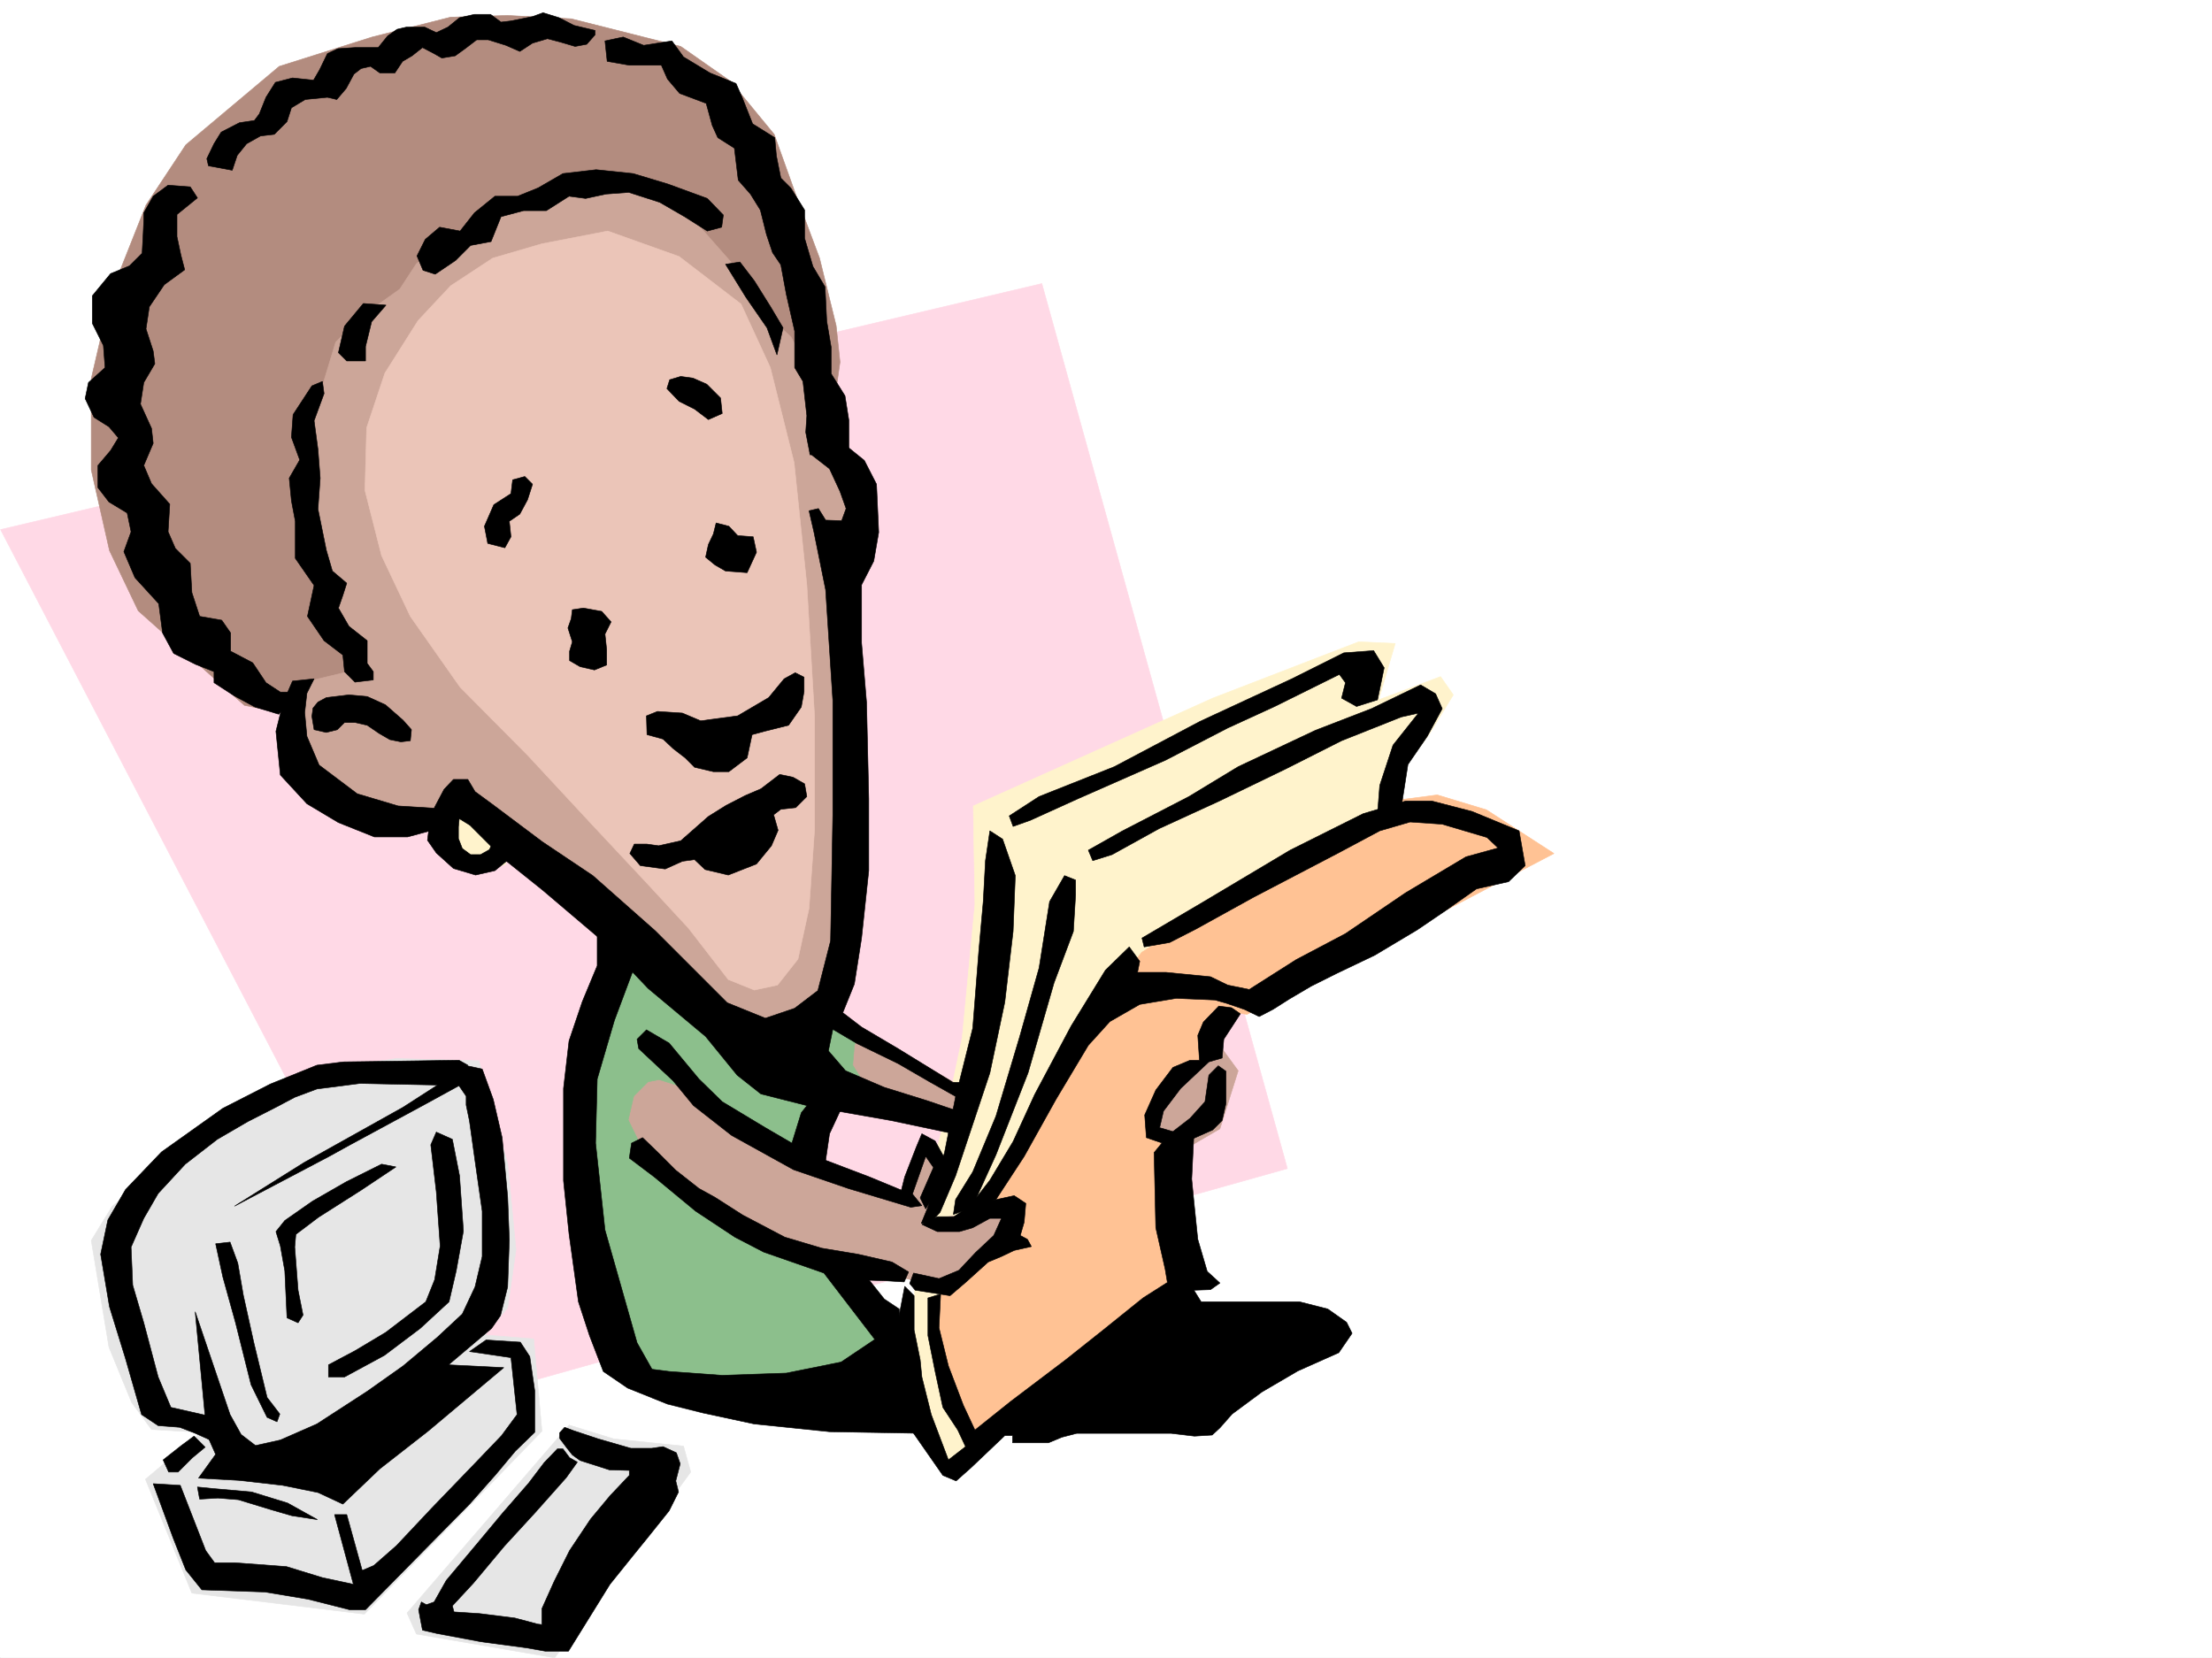
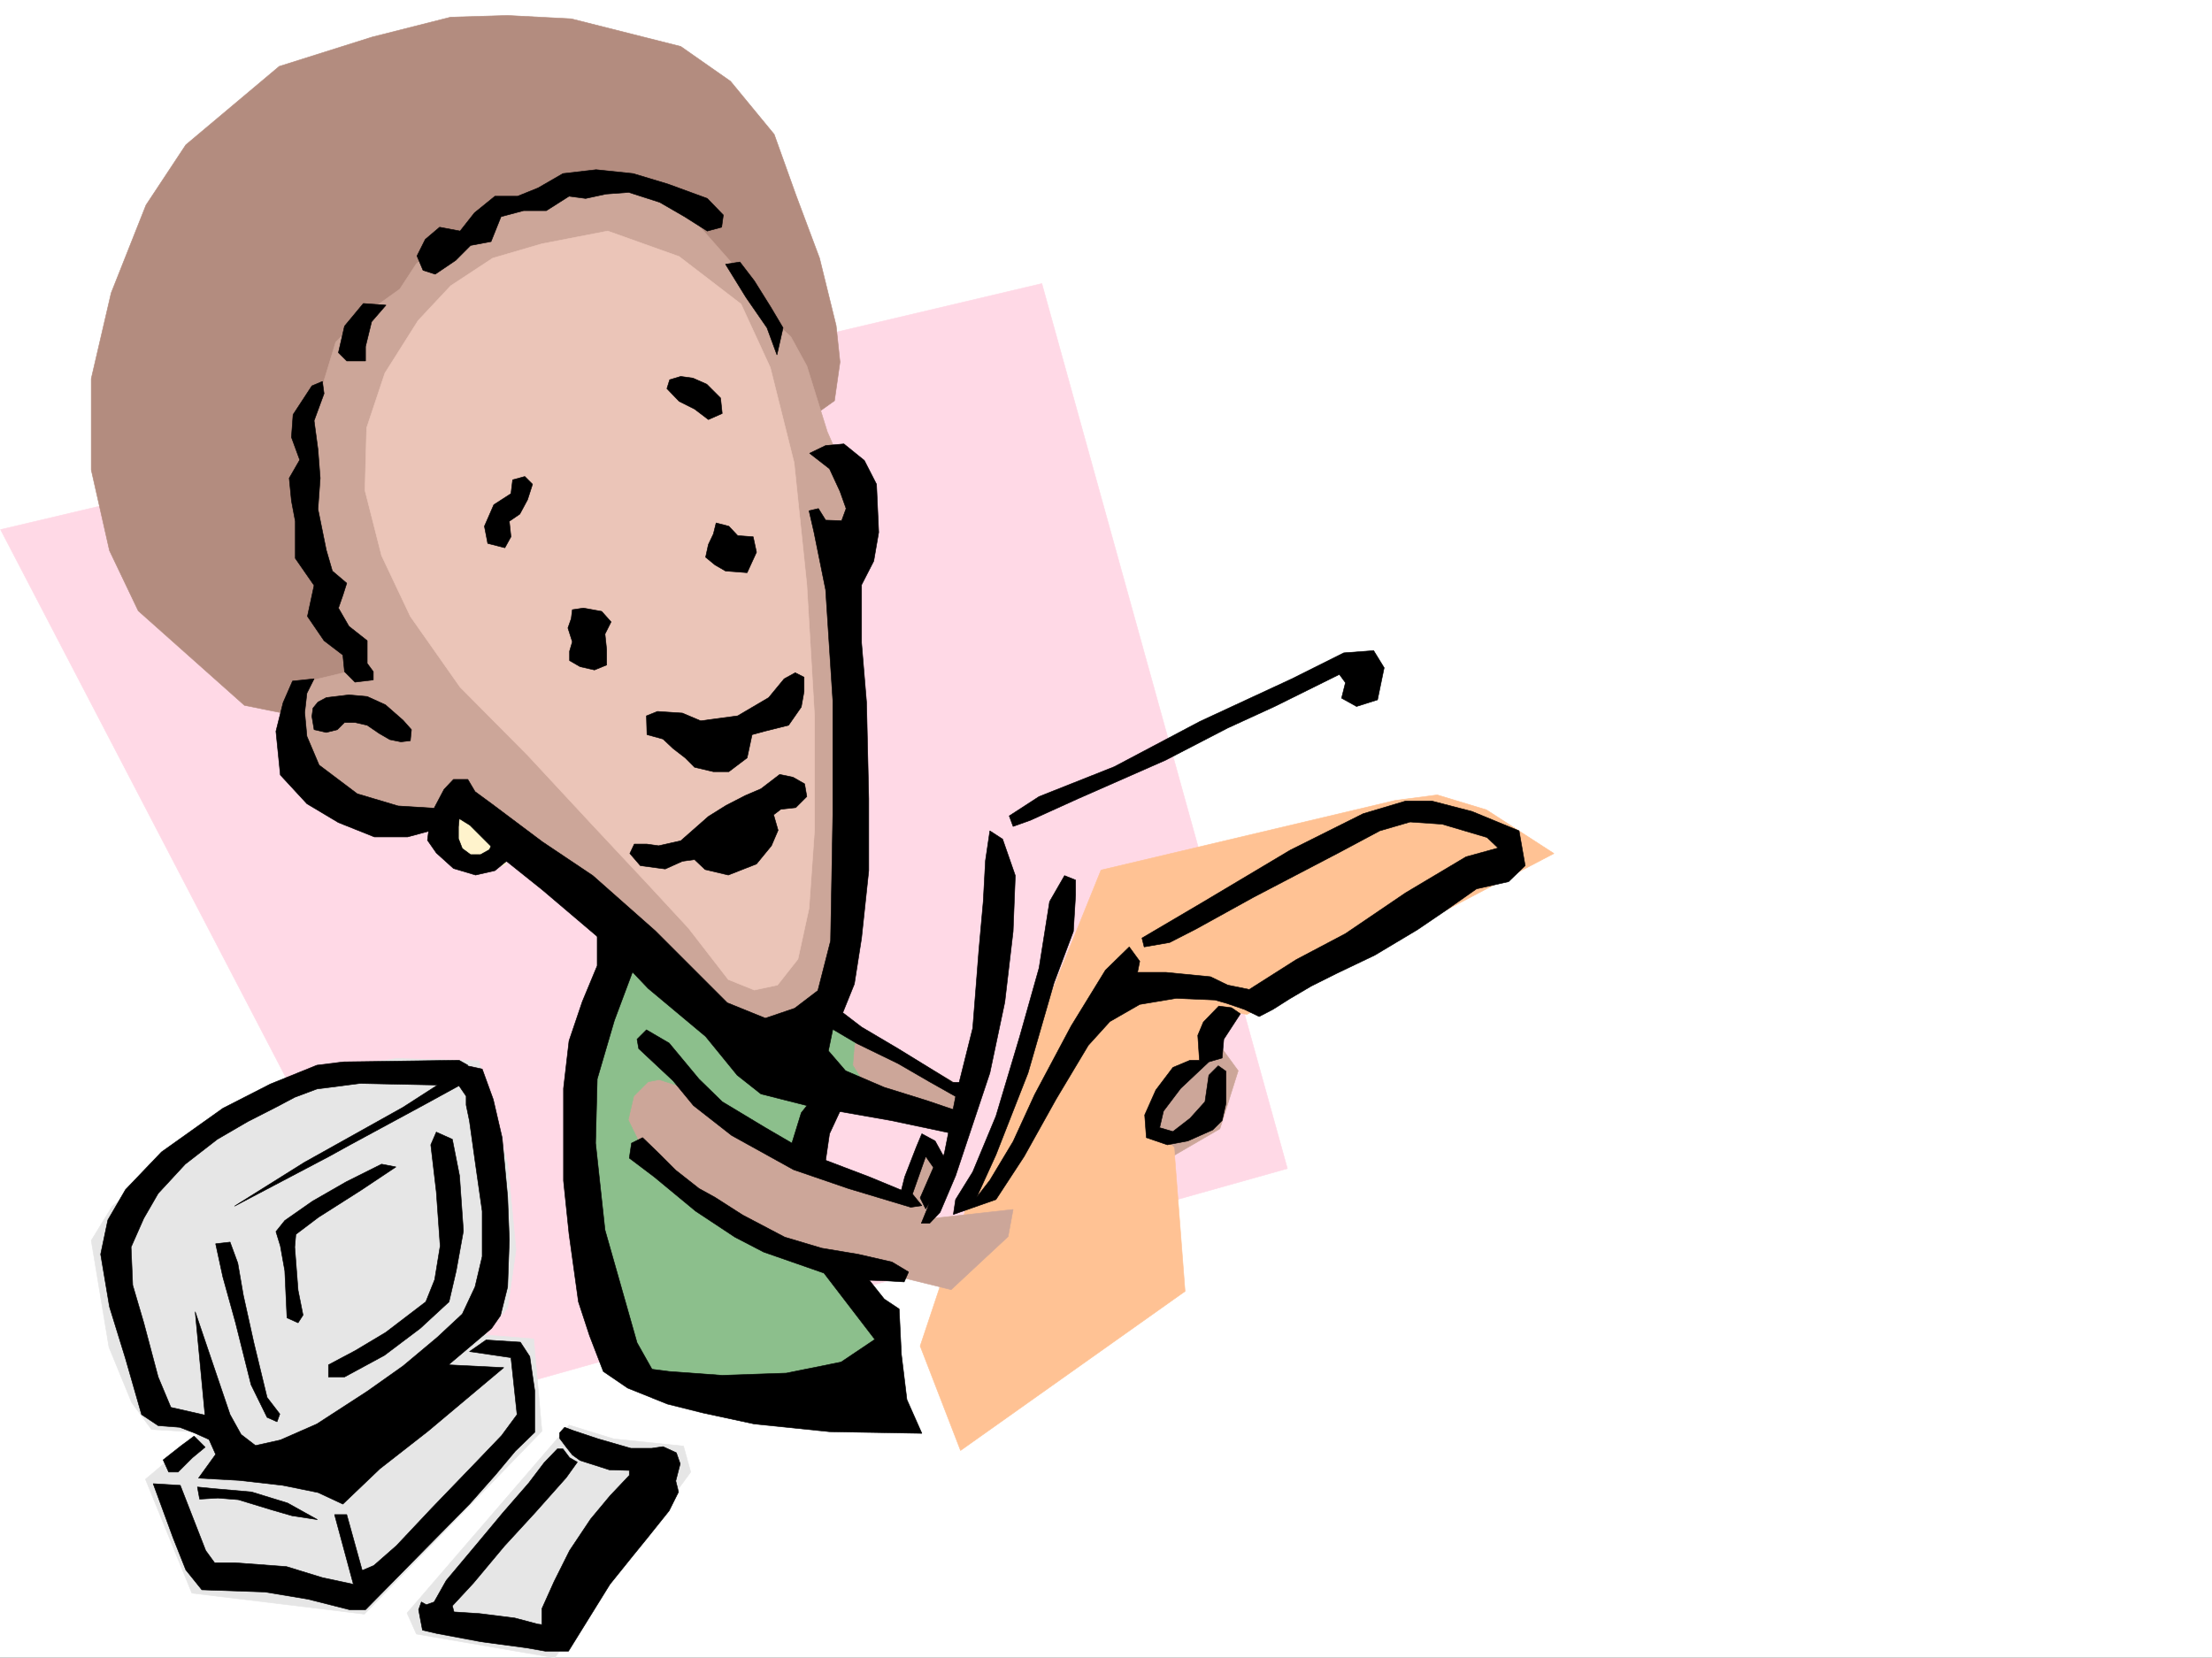
<svg xmlns="http://www.w3.org/2000/svg" width="2997.016" height="2246.663">
  <rect width="100%" height="100%" fill="#333333" stroke="none" />
  <defs>
    <clipPath id="a">
-       <path d="M0 0h2997v2244.137H0Zm0 0" />
-     </clipPath>
+       </clipPath>
  </defs>
  <path fill="#fff" d="M0 2246.297h2997.016V0H0Zm0 0" />
  <g clip-path="url(#a)" transform="translate(0 2.16)">
    <path fill="#fff" fill-rule="evenodd" stroke="#fff" stroke-linecap="square" stroke-linejoin="bevel" stroke-miterlimit="10" stroke-width=".743" d="M.742 2244.137h2995.531V-2.16H.743Zm0 0" />
  </g>
  <path fill="#ffd9e6" fill-rule="evenodd" stroke="#ffd9e6" stroke-linecap="square" stroke-linejoin="bevel" stroke-miterlimit="10" stroke-width=".743" d="m.742 717.563 615.903 1182.699 1127.605-316.867-332.66-1199.16Zm0 0" />
  <path fill="#e6e6e6" fill-rule="evenodd" stroke="#e6e6e6" stroke-linecap="square" stroke-linejoin="bevel" stroke-miterlimit="10" stroke-width=".743" d="m770.973 1930.953 60.683 18.73 94.426 9.735 9.738 35.191-184.316 251.688-187.328-32.219-12.711-28.465zm-333.407-482.375-140.875 71.902-144.593 113.86-28.465 46.453 23.969 144.55 30.734 74.919 26.976 36.676 67.41 3.753-75.66 63.653 62.915 154.328 233.777 28.426 240.504-247.895-11.219-125.082-65.926-5.238 30.696-36.715 11.261-78.668-11.261-116.832-38.946-139.312-111.629-3.012zm0 0" />
  <path fill="#cca699" fill-rule="evenodd" stroke="#cca699" stroke-linecap="square" stroke-linejoin="bevel" stroke-miterlimit="10" stroke-width=".743" d="m1643.098 1403.652-71.903 34.446-37.457 91.379 54.66 37.457 64.438-37.457 24.75-78.633zm0 0" />
  <path fill="#ffc294" fill-rule="evenodd" stroke="#ffc294" stroke-linecap="square" stroke-linejoin="bevel" stroke-miterlimit="10" stroke-width=".743" d="m1890.367 1084.555 56.93-7.47 66.703 20.216 91.418 59.16-415.867 217.98-34.45-5.238-17.242 64.399-47.191 34.445-34.45 54.703 34.45 32.219 14.973 194.718-304.196 215.715-54.703-141.543 74.172-222.48 170.867-422.438zm0 0" />
-   <path fill="#fff3cc" fill-rule="evenodd" stroke="#fff3cc" stroke-linecap="square" stroke-linejoin="bevel" stroke-miterlimit="10" stroke-width=".743" d="m1840.906 869.625-197.808 76.36-324.41 146.077 2.226 133.333-17.203 180.484-22.48 106.39-24.712 92.122-17.246 131.062v146.078l20.215 68.895 36.715 49.422 39.727-49.422-32.22-17.242-34.484-111.594 4.497-66.664 29.988-81.64 62.168-79.376 74.176-137.824 44.218-86.883 62.172-79.41 96.653-61.426 152.882-79.375 84.653-39.687 19.472-64.434 37.457-51.691 31.473-51.653-17.242-24.75-83.906 31.477 22.48-76.402zm0 0" />
  <path fill="#cca699" fill-rule="evenodd" stroke="#cca699" stroke-linecap="square" stroke-linejoin="bevel" stroke-miterlimit="10" stroke-width=".743" d="m905.086 1448.578 212.781-84.613 185.844 109.363-9.734 51.649-176.11-37.458-19.469 86.922 123.633 44.18 34.488-71.16 20.211 34.445-12.746 68.934 108.66-12.004-6.765 36.715-77.184 71.906-91.375-22.48-277.218-36.715-91.418-123.559 17.207-98.883zm0 0" />
  <path fill="#8cbf8c" fill-rule="evenodd" stroke="#8cbf8c" stroke-linecap="square" stroke-linejoin="bevel" stroke-miterlimit="10" stroke-width=".743" d="m836.152 1272.586-52.433 116.09-4.496 86.879 2.23 113.86 5.277 104.085 34.45 123.594 54.699 64.437h281.715l56.93-71.906-61.426-94.387-111.63-26.976-128.874-89.11-39.727-37.46-21.699-44.18 7.469-32.219 19.472-19.473 15.012-3.011 39.688 12.746 61.464 49.422 56.93 24.714 39.727 9.735 41.953-76.363 51.691 7.468-29.207-47.195 2.227-26.938 5.242-12.746-54.703-51.691-259.977-79.375zm0 0" />
-   <path fill="#fff3cc" fill-rule="evenodd" stroke="#fff3cc" stroke-linecap="square" stroke-linejoin="bevel" stroke-miterlimit="10" stroke-width=".743" d="m615.902 1069.582-22.48 49.461 9.734 44.926 41.953 17.242 39.727-9.734 10.48-56.93zm0 0" />
+   <path fill="#fff3cc" fill-rule="evenodd" stroke="#fff3cc" stroke-linecap="square" stroke-linejoin="bevel" stroke-miterlimit="10" stroke-width=".743" d="m615.902 1069.582-22.48 49.461 9.734 44.926 41.953 17.242 39.727-9.734 10.48-56.93z" />
  <path fill="#b38c7f" fill-rule="evenodd" stroke="#b38c7f" stroke-linecap="square" stroke-linejoin="bevel" stroke-miterlimit="10" stroke-width=".743" d="m1130.617 543.02 7.504-52.434-5.238-49.422-22.48-91.375-32.22-86.137-29.245-81.64-59.16-71.907-67.45-47.195-148.344-37.457-86.175-4.496-77.184 2.27-106.39 26.937L378.37 89.891 251.766 196.242l-53.957 81.64-47.196 119.102-26.98 116.086v123.594l24.71 109.363 38.985 81.641 143.848 128.055 170.828 34.484zm0 0" />
  <path fill="#cca699" fill-rule="evenodd" stroke="#cca699" stroke-linecap="square" stroke-linejoin="bevel" stroke-miterlimit="10" stroke-width=".743" d="m675.063 277.883-19.473 22.484-52.434 26.938-38.98 29.992-22.485 34.445-52.433 37.457-34.446 34.45-15.015 49.421-11.965 51.692-14.977 52.433 7.47 91.375 24.75 106.352 26.94 59.16 3.012 35.227-71.945 17.207-17.203 56.925 9.734 51.692 44.184 44.183 84.691 27.723 56.93-2.23 32.219-27.723 76.437 47.195 91.38 83.871 101.933 101.856 106.39 91.414h83.91l59.196-79.41 5.238-217.203 26.98-418.723-44.222-101.11-27.723-89.148-21.738-39.687-29.95-26.942-47.195-69.676-71.945-81.64-91.414-31.473-121.367 17.242zm0 0" />
  <path fill="#ebc5b8" fill-rule="evenodd" stroke="#ebc5b8" stroke-linecap="square" stroke-linejoin="bevel" stroke-miterlimit="10" stroke-width=".743" d="m734.258 330.316-66.664 19.473-56.969 37.457-44.184 47.195-44.964 71.16-24.711 74.133-2.27 84.653 22.484 88.367 38.985 82.383 67.406 95.875 91.414 92.156 86.922 93.605 76.402 81.641 54.7 59.16 53.957 69.676 35.23 14.23 31.438-6.722 27.718-35.23 15.016-68.895 7.469-106.352V970.734l-10.48-178.293-17.243-165.511-32.219-128.836-39.683-86.137-83.91-64.398-96.657-34.485zm0 0" />
  <path fill-rule="evenodd" stroke="#000" stroke-linecap="square" stroke-linejoin="bevel" stroke-miterlimit="10" stroke-width=".743" d="m758.227 1948.941 8.992 11.961 8.25 10.48 10.48 7.509 39.727 12.746 26.976.742v6.727l-26.234 27.722-26.2 31.473L771.716 2101l-20.957 41.914-16.5 36.715v21.703l-5.98-.746-30.735-8.211-47.938-6.02-34.484-2.23-2.23-8.25 28.464-30.691 41.957-50.207 41.954-45.668 41.953-47.192 15.015-20.96-10.52-6.02-8.991-11.965h-7.47l-17.983 18.73-20.997 27.68-35.191 40.469-37.457 44.926-38.984 46.453-16.461 29.207-10.516 3.754-6.727-3.754-3.753 10.48 2.23 12.004 3.012 15.715 19.469 4.496 59.94 11.223 61.466 8.25 25.453 4.496h31.476l56.188-90.633 30.73-38.2 19.473-23.968 29.992-37.457 12.707-25.457-3.715-14.973 5.98-23.226-5.237-14.977-17.985-8.25-15.758 2.27h-27.722l-44.184-12.746-33.703-11.223-12.004-4.496-6.765 7.469zm-490.743 65.922 3.008 16.461 24.711-1.488 27.723 2.23 44.222 13.489 28.465 8.25 34.45 5.242-40.47-22.485-48.679-14.976-50.95-4.496zm-4.496-68.933 14.973 14.972-17.203 14.235-19.512 19.472H228.54l-7.508-16.46 24.711-19.473zm0 0" />
  <path fill-rule="evenodd" stroke="#000" stroke-linecap="square" stroke-linejoin="bevel" stroke-miterlimit="10" stroke-width=".743" d="m207.543 2010.367 26.98 73.39 17.243 43.438 21.699 26.98 85.433 2.973 58.454 9.735 56.187 14.234h21.703l141.617-143.812 34.489-38.942 26.937-32.219 26.238-25.453v-56.187l-6.726-46.414-12.746-19.469-46.45-3.012-22.484 15.72 56.188 8.25 8.25 77.144-20.996 28.464-35.192 36.715-59.195 61.387-47.938 50.945-30.734 26.98-15.758 6.727-20.957-75.66h-16.5l25.496 94.387-41.957-8.992-48.719-14.977-70.417-5.238h-26.981L278.703 2101l-34.445-88.406Zm84.652-325.077 9.735 44.925 17.242 62.168 21 83.91 21.7 44.184 13.487 5.98 3.754-10.48-17.242-22.48-17.95-74.134-14.269-64.437-7.468-43.442-10.477-28.464zm81.68-16.5 5.98 19.472 6.024 33.703 2.969 63.691 15.015 6.727 6.727-10.477-6.727-33.707-4.496-58.414 1.485-17.242 30.734-23.227 57.672-36.675 47.195-31.477-19.473-3.754-47.937 23.969-45.707 26.238-37.457 26.195zm71.199 180.523v16.46h21.703l53.957-29.207 48.68-36.675 38.98-35.973 9.739-41.953 9.734-53.918-5.238-74.879-9.738-49.461-21.739-9.734-7.468 17.242 7.468 63.656 5.239 73.39-7.465 45.708-12.004 29.949-53.961 41.21-41.211 24.712zm0 0" />
  <path fill-rule="evenodd" stroke="#000" stroke-linecap="square" stroke-linejoin="bevel" stroke-miterlimit="10" stroke-width=".743" d="m412.074 1575.184 134.114-74.918 46.492-29.95 36.675-26.98 24.004 5.242 14.977 41.211 12.004 51.692 7.469 80.113 2.265 58.457-2.265 63.652-9.739 38.946-12 17.242-58.418 49.422 74.918 3.753-102.64 86.137-65.18 50.91-50.203 47.934-33.742-15.715-47.938-9.738-59.199-6.723-54.7-3.012 23.227-32.218-11.965-26.942-15.757-166.293 47.234 139.317 14.973 26.976 19.472 14.977 33.703-7.508 49.461-21.7 68.192-44.222 48.68-34.45 46.492-38.94 33.703-31.438 17.242-36.715 9.734-41.21v-61.387l-9.734-68.192-7.508-53.918-4.496-21.7v-12.003l-9.734-14.234-46.453 25.453-101.153 54.703-28.465 15.719-128.129 67.406zm0 0" />
  <path fill-rule="evenodd" stroke="#000" stroke-linecap="square" stroke-linejoin="bevel" stroke-miterlimit="10" stroke-width=".743" d="m309.438 1940.691-24.711 10.477-21.739-9.734-19.472-7.47-29.246-2.269-22.446-14.972-21.738-75.66-21.742-70.38-11.965-71.164 9.738-46.449 23.969-41.21 48.68-50.91 83.164-59.196 64.437-32.922 62.95-25.496 35.972-4.496 156.598-2.227 11.965 6.723-36.676 26.98-109.403-2.27-58.457 7.509-29.949 11.222-25.492 13.489-38.203 19.472-41.211 23.969-43.477 33.703-36.714 39.727-19.473 33.703-17.203 38.945 2.226 51.652 14.977 50.946 19.473 73.39 17.242 41.211 49.46 11.223zm549.941-796.937h17.242l15.758 2.227 29.95-6.723 37.46-32.961 23.969-14.977 26.234-13.488 20.996-8.996 25.453-19.469 17.989 3.754 15.718 8.992 3.008 17.203-14.972 14.977-20.254 2.266-9.739 7.468 6.024 20.996-8.992 20.957-20.254 24.711-38.203 14.977-31.473-7.469-14.234-13.488-16.461 2.27-23.266 10.476-33.703-4.496-14.23-16.5zm17.242-148.309 21.742 5.985 13.489 12.746 16.46 12.707 12.747 12.746 25.492 5.984h20.957l24.754-18.73 6.722-31.438 16.5-4.496 32.961-8.25 17.207-24.71 3.75-20.958V917.56l-11.96-6.02-15.016 8.25-20.957 25.453-41.957 24.711-50.203 6.766-24.711-10.48-33.743-2.266-14.976 5.98zM773.984 838.148l-4.496 12.747 5.98 18.73-3.753 12.707v12.746l14.234 8.25 19.512 4.457 16.46-6.726v-20.957l-2.23-20.997 8.25-16.46-12.746-14.235-24.75-4.496-14.976 2.23zM966.55 723.547l-6.76 14.23-3.755 17.243 12.746 10.48 14.23 8.211 29.25 2.27 12.708-27.723-4.496-20.957-20.961-1.528-12.004-12.707-17.242-4.496zm-305.722 12.746-4.496-23.227 12.746-29.207 23.227-14.976 2.27-18.727 16.46-4.496 10.477 10.477-6.727 20.957-10.476 19.472-14.235 9.735 2.23 21-8.25 14.972zm242.774-209.734 3.753-12.004 14.973-4.496 16.504 2.27 18.727 8.25 18.73 18.726 2.227 20.96-18.727 8.25-18.73-14.234-20.957-10.515zm-322.184 593.968 23.969-12.004 17.984-11.222-2.226 23.226v15.72l5.238 13.487 11.222 8.25h13.489l12.004-6.761 4.496-9.739 23.968 20.997-20.996 17.207-26.199 5.98-29.988-8.953-23.227-20.996-11.965-17.203zm0 0" />
  <path fill-rule="evenodd" stroke="#000" stroke-linecap="square" stroke-linejoin="bevel" stroke-miterlimit="10" stroke-width=".743" d="m396.355 922.8-12.746 29.208-9.734 38.941 5.98 59.16 35.973 38.942 42.7 25.496 48.718 19.469h44.965l35.969-9.735 32.965-15.758 15.714 9.739 45.711 45.707 52.43 41.953 84.691 71.906 58.418 61.426 77.926 65.14 42.735 52.434 32.218 25.453 65.18 16.5 110.887 19.473 77.926 16.46 12.71-29.206-41.957-14.235-57.671-17.945-52.473-22.484-23.223-26.977 6.02-29.21 32.96 19.472 55.446 26.98 42.695 24.711 41.211 23.227 10.48-22.485h-20.214l-74.172-45.668-49.461-29.246-25.457-19.472 15.719-38.946 9.738-62.168 9.734-91.375v-97.359l-2.972-130.32-6.762-80.899v-78.668l16.5-32.18 6.723-38.945-2.97-65.18-16.5-32.218-27.722-22.441-24.71 2.226-21.743 10.48 26.98 20.997 14.231 30.695 8.25 23.223-6.02 16.46-21.699-.742-9.777-15.718-12.707 2.972 6.726 29.246 15.758 77.887 9.735 149.793v155.813l-1.524 87.625-1.488 82.382-17.242 67.41-31.438 23.965-39.722 13.493-51.692-20.957-97.398-97.399-84.692-74.879L735 1140.742l-68.93-51.691-22.445-16.461-9.773-16.5h-19.473l-12.746 13.492-13.453 25.492-48.72-3.012-55.44-16.5-51.692-38.94-16.5-38.946-2.973-32.18 2.973-26.234 9.734-19.473zm0 0" />
  <path fill-rule="evenodd" stroke="#000" stroke-linecap="square" stroke-linejoin="bevel" stroke-miterlimit="10" stroke-width=".743" d="m424.078 959.477-1.484 11.257 2.968 17.95 16.504 3.753 14.973-3.753 9.738-9.739h14.23l16.5 3.754 16.462 11.223 14.273 8.25 14.973 3.012 12.75-1.528 1.484-14.972-11.261-12.707-23.97-20.997-24.71-11.222-24.711-2.23-30.73 3.714-11.262 6.024zm558.934-601.438 27.722 44.926 28.465 41.21 13.488 36.677 8.25-36.676-16.46-27.723-22.48-35.973-19.513-25.453zM522.96 413.445l-19.468 22.48-8.25 33.704v19.473h-25.457l-11.258-11.223 8.25-35.969 25.493-30.695zm50.208-47.195-8.211-19.473 11.219-22.441 19.472-16.5 27.723 5.238 19.473-24.71 27.722-22.485h30.73l27.724-11.219 33.703-19.472 44.964-5.243 50.208 5.243 47.19 14.23 53.216 19.473 21.742 22.484-2.27 16.46-19.472 5.24-30.73-19.473-33.708-19.473-41.953-13.488-30.73 2.27-27.723 5.98-22.484-3.012-30.692 19.512h-30.734l-30.73 8.21-13.493 33.704-27.719 5.242-20.214 20.254-27.723 18.726zm-67.41 555.023v-11.222l-8.25-11.219v-30.734l-24.711-19.473-14.27-24.71 6.02-17.243 5.238-16.461-19.469-16.5-8.25-28.426-11.261-55.445 3.011-41.953-3.011-38.942L425.562 570l13.493-36.715-2.23-16.46-14.231 5.98-25.496 38.945-2.227 30.734 11.223 30.692-14.235 24.71 3.012 30.735 5.238 27.68v50.207l25.453 36.715-8.992 41.914 22.485 32.96 25.492 19.473 2.23 22.48 14.23 14.235zm0 0" />
-   <path fill-rule="evenodd" stroke="#000" stroke-linecap="square" stroke-linejoin="bevel" stroke-miterlimit="10" stroke-width=".743" d="m1097.656 616.45 30.73-8.993 21.7 3.754v-41.953l-5.238-32.961-18.73-29.953v-35.969l-5.981-35.191-2.27-46.454-16.46-27.718-11.259-38.203v-38.2l-18.73-29.949-13.488-13.492-5.985-29.95-2.226-24.71-29.992-18.73-14.23-35.934-8.25-18.727-35.192-14.234-35.973-21.738-15.754-21.7-38.203 5.98-27.723-11.261-24.71 5.281 2.972 27.68 29.988 5.242h43.442l8.25 18.727 16.5 19.472 35.972 13.489 8.211 29.953 7.508 16.5 22.48 14.23 5.243 43.442 16.5 18.73 13.449 21.7 8.25 32.96 8.25 24.711 11.223 16.5 7.508 40.43 11.257 49.46v49.423l11.223 18.73 5.238 46.45-1.484 22.445zM282.457 224.707l-2.227-9.734 9.735-20.215L299.703 179l24.711-12.707 20.254-3.012 6.723-8.992 8.992-22.445 12.75-20.254 23.222-5.98 28.465 3.011 8.25-14.234 10.48-21.739 14.231-6.726 23.227-1.524h31.476L525.23 48.68l12.747-8.992 12.707-2.973h24.75l15.718 7.469 15.758-7.47 15.72-12.744 20.215-4.496h21.738l14.234 10.476 12.746-1.484 29.95-5.98 14.273-5.243 21.7 6.727 20.253 10.476 15.719 3.754 12.746 3.012v5.984l-11.262 12.746-15.718 2.97-20.215-5.981-17.242-4.496-20.254 5.98-17.203 11.262-18.73-8.25-24.009-7.508h-15.715l-15.718 12.004-13.492 9.738-17.985 2.969-10.48-5.98-15.754-8.25-14.237 11.26-12.746 7.465-10.48 15.758H514.75l-12.746-8.992-12.746 2.972-9.735 7.508-10.48 19.469-12.746 14.976-12.746-2.972-29.95 2.972-18.73 11.223-6.023 18.727-17.203 17.246-18.727 2.226-18.77 10.52-12.707 15.719-6.765 20.214zm-87.66 63.656 12.746-22.484 20.215-14.973 29.988 2.266 9.738 14.976-27.722 22.48v29.954L245 345.293l5.238 20.215-27.718 20.254-20.215 29.949-4.496 29.95 9.734 29.952 2.23 17.242-14.976 25.454-4.496 29.207 15.011 32.964 2.231 20.215-12.746 29.989 10.515 24.71 24.711 27.723-2.265 37.418 9.773 22.48 20.215 20.215 2.23 39.727 10.516 32.18 29.953 5.238 12.004 17.246v24.711l29.95 15.719 17.984 26.976 19.472 12.746h22.485l-24.711 29.954-32.219-9.739-27.722-14.972-27.723-17.989v-14.976l-24.711-9.735-29.988-14.976-14.977-27.719-5.238-39.687-32.219-35.23-15.016-35.188 9.778-26.98-5.281-25.454-24.711-14.977-14.973-19.472v-29.95l17.203-20.253 10.516-17.203-12.746-14.977-20.215-12.746-12.004-25.453 4.496-21.742 22.484-20.215-2.27-29.95-14.972-29.988v-37.422l24.711-29.988 25.492-10.48 17.242-17.204 1.489-27.722.742-16.5zM1225.785 1742.96l12.746 12.708v46.453l8.211 40.465 2.27 23.187 12.746 50.95 23.223 61.425 23.226-17.988-10.516-22.48-20.214-30.696-10.48-48.68-9.735-48.679v-50.945l17.203-5.239-2.23 45.707 12.746 51.649 20.214 53.18 15.719 33.703 48.719-38.946 74.172-56.148 50.949-40.465 53.957-43.441 32.96-20.957-3.007-17.989-12.71-56.187-2.266-101.856 10.476-12.746 27.723-2.968 15.758-9.739-3.012 61.387 3.012 30.734 5.238 50.946 12.75 43.441 17.203 15.719-12.707 8.992-22.484.742 9.738 15.719h133.367l38.203 9.738 25.492 17.985 7.47 14.976-17.99 26.235-55.44 24.71-48.68 28.465-40.47 29.95-16.5 18.73-10.48 9.734-23.968 1.489-31.473-3.754h-128.133l-20.215 5.238-17.984 7.508h-48.68v-9.734h-10.52l-45.706 43.437-20.215 17.988-17.984-7.507-41.211-59.16-20.215-63.653-3.012-66.668zm0 0" />
  <path fill-rule="evenodd" stroke="#000" stroke-linecap="square" stroke-linejoin="bevel" stroke-miterlimit="10" stroke-width=".743" d="M809.176 1249.363v59.156l-20.215 48.68-17.988 53.176-7.47 64.437v125.082l7.47 71.907 12.746 92.117 14.976 45.707 18.73 48.68 32.962 22.484 53.957 21.7 47.976 12.003 69.676 14.977 101.895 10.476 125.12 2.23-20.253-45.667-7.469-61.426-3.012-61.426-20.215-13.492-20.253-25.453 22.484.742 24.75 1.527 5.98-13.492-22.48-13.488-45.707-10.48-49.465-8.25-50.164-14.973-56.969-29.953-37.457-23.969-21.738-12.004-31.438-24.71-24.007-23.97-20.957-20.21-14.977 7.464-3.012 20.254 33.707 25.457 56.184 46.45 53.215 35.19 38.945 20.216 81.68 28.465 68.933 89.89-45.707 30.692-74.171 14.976-86.922 3.012-71.903-5.242-23.226-3.008-20.254-35.934-43.442-152.804-12.746-117.614 2.23-86.879 23.263-79.37 27.722-74.176zm0 0" />
  <path fill-rule="evenodd" stroke="#000" stroke-linecap="square" stroke-linejoin="bevel" stroke-miterlimit="10" stroke-width=".743" d="m875.879 1395.402-12.746 12.746 2.265 12.747 46.454 43.44 27.722 33.704 51.688 40.43 83.91 46.449 74.172 25.453 84.691 25.457 14.977-2.23-12.746-15.72 17.984-50.944 10.48 14.972-17.988 41.215 7.508 14.973 25.492-43.438V1569.2l-12.746-23.222-17.984-9.739-7.508 17.95-15.719 40.468-4.496 17.985-43.48-17.985-59.157-22.484 5.239-35.934 20.214-43.437-38.199-10.52-20.254 25.492-12.71 41.172-35.97-20.957-58.456-35.187-31.473-30.735-40.43-48.68zm775.469-32.179 17.246 2.226 11.965 8.25-22.446 34.45-2.265 25.453-17.989 5.238-38.199 35.973-23.226 30.695-5.239 22.48 17.985 5.239 23.226-17.985 20.215-22.441 5.238-35.973 12.747-12.746 10.48 7.504v43.441l-5.238 23.227-12.75 12.746-33.703 14.977-27.723 5.238-28.465-9.735-2.266-30.734 15.012-33.703 23.227-30.695 23.226-9.735h12.707l-2.23-33.707 7.508-17.984zm0 0" />
  <path fill-rule="evenodd" stroke="#000" stroke-linecap="square" stroke-linejoin="bevel" stroke-miterlimit="10" stroke-width=".743" d="m1341.168 1125.766 17.246 11.222 17.203 49.461-2.973 75.621-11.261 95.871-20.215 95.875-46.45 139.352-20.995 49.422-14.235 14.976h-11.222l8.253-20.214 23.223-75.66 14.977-75.657 23.226-92.863 8.25-104.867 5.98-66.664 3.012-55.446zm26.238-20.216 40.43-26.234 101.895-40.43 116.164-61.425 124.378-57.672 70.418-35.191 40.47-3.012 14.23 23.227-8.993 43.44-28.464 8.993-20.254-11.262 5.242-20.957-8.211-11.222-87.664 43.441-63.695 29.207-83.907 43.442-119.136 52.433-64.438 29.207-23.227 8.25zm89.891 86.884-14.977-5.985-20.254 35.192-14.23 89.89-26.2 92.863-32.218 107.875-31.473 75.622-23.226 37.457-3.012 20.215 57.71-20.215 38.204-58.414 43.438-77.887 43.48-72.649 29.207-32.218 40.469-23.227 49.46-8.25 52.434 2.27 15.72 4.496 24.007 8.21 20.215 9.735 18.726-9.734 22.485-14.235 29.207-17.203 34.488-17.242 51.688-24.71 57.671-34.45 39.727-26.977 40.469-28.465 43.441-9.738 22.48-21.7-8.25-47.194-63.652-26.235-54.703-14.191h-35.226l-57.676 17.203-98.922 49.422-116.871 69.676-83.906 49.422 2.972 12.003 34.485-5.98 35.191-17.988 78.668-43.438 116.168-60.683 54.66-29.211 41.211-12.004 43.48 3.011 60.684 17.989 14.973 14.23-43.438 11.965-81.68 48.68-81.68 55.445-66.667 35.188-63.691 40.468-29.211-5.98-23.223-11.262-60.684-5.98h-38.242l3.012-14.977-14.23-19.473-32.22 31.438-46.452 75.656-49.461 92.903-29.207 63.656-31.477 52.433-17.984 23.223 26.234-57.672 43.441-110.887 35.23-122.07 26.196-69.676 3.012-49.422zm0 0" />
-   <path fill-rule="evenodd" stroke="#000" stroke-linecap="square" stroke-linejoin="bevel" stroke-miterlimit="10" stroke-width=".743" d="m1474.539 1151.965 46.45-26.2 89.894-46.449 66.703-40.43 104.906-49.421 75.656-29.246 66.668-32.18 20.254 11.965 8.992 20.215-20.253 37.457-26.2 38.199-8.992 57.676-32.219 8.992 2.973-38.203 17.984-54.66 34.489-43.442-23.227 5.242-80.937 32.176-75.657 38.203-89.93 43.48-81.64 37.419-63.695 35.226-26.235 8.211zm-236.789 573.012 34.484 7.503 26.98-11.257 22.485-23.97 24.711-23.226 10.477-23.187h-15.719l-23.223 12.707-17.988 5.242h-29.988l-20.957-9.738 20.957-10.477h22.48l15.758-10.48 27.723-9.735 38.199-8.25 15.719 10.477-2.227 25.496-5.242 17.945 9.738 5.278 5.238 9.738-23.226 5.238-17.242 8.211-17.985 7.508-30.695 27.723-20.996 17.945-47.195-7.469-7.504-8.992zm0 0" />
</svg>